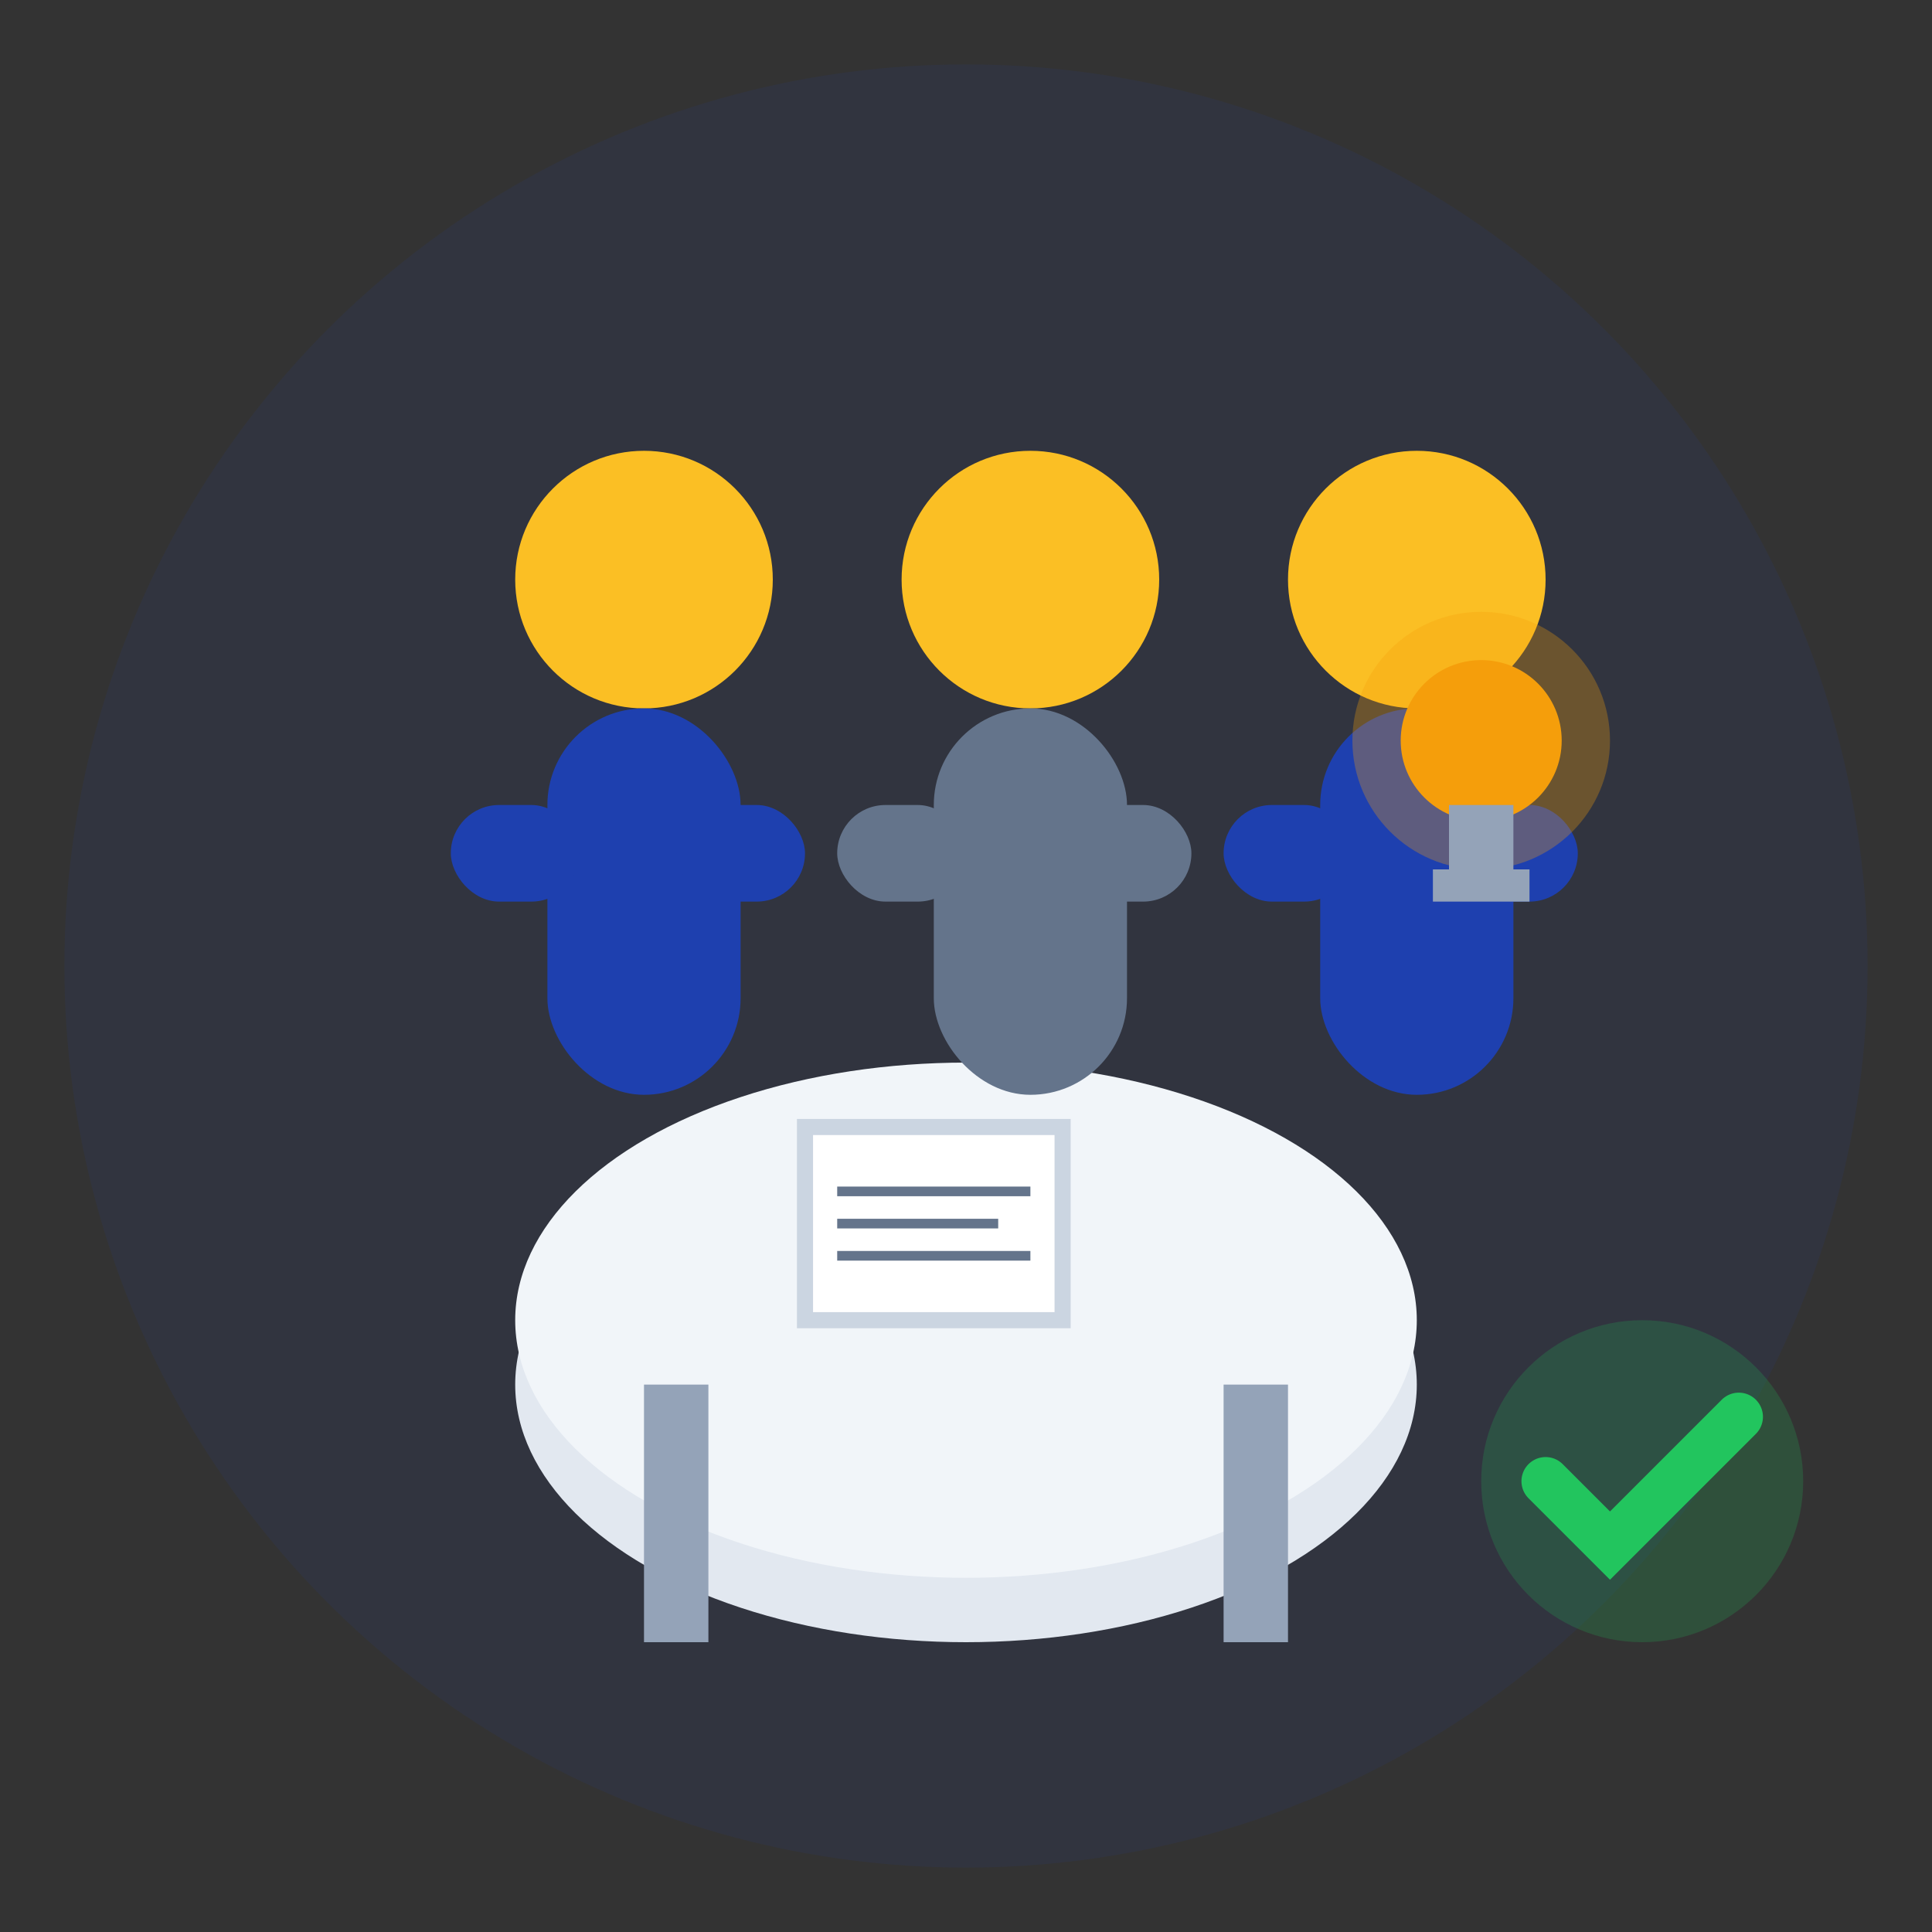
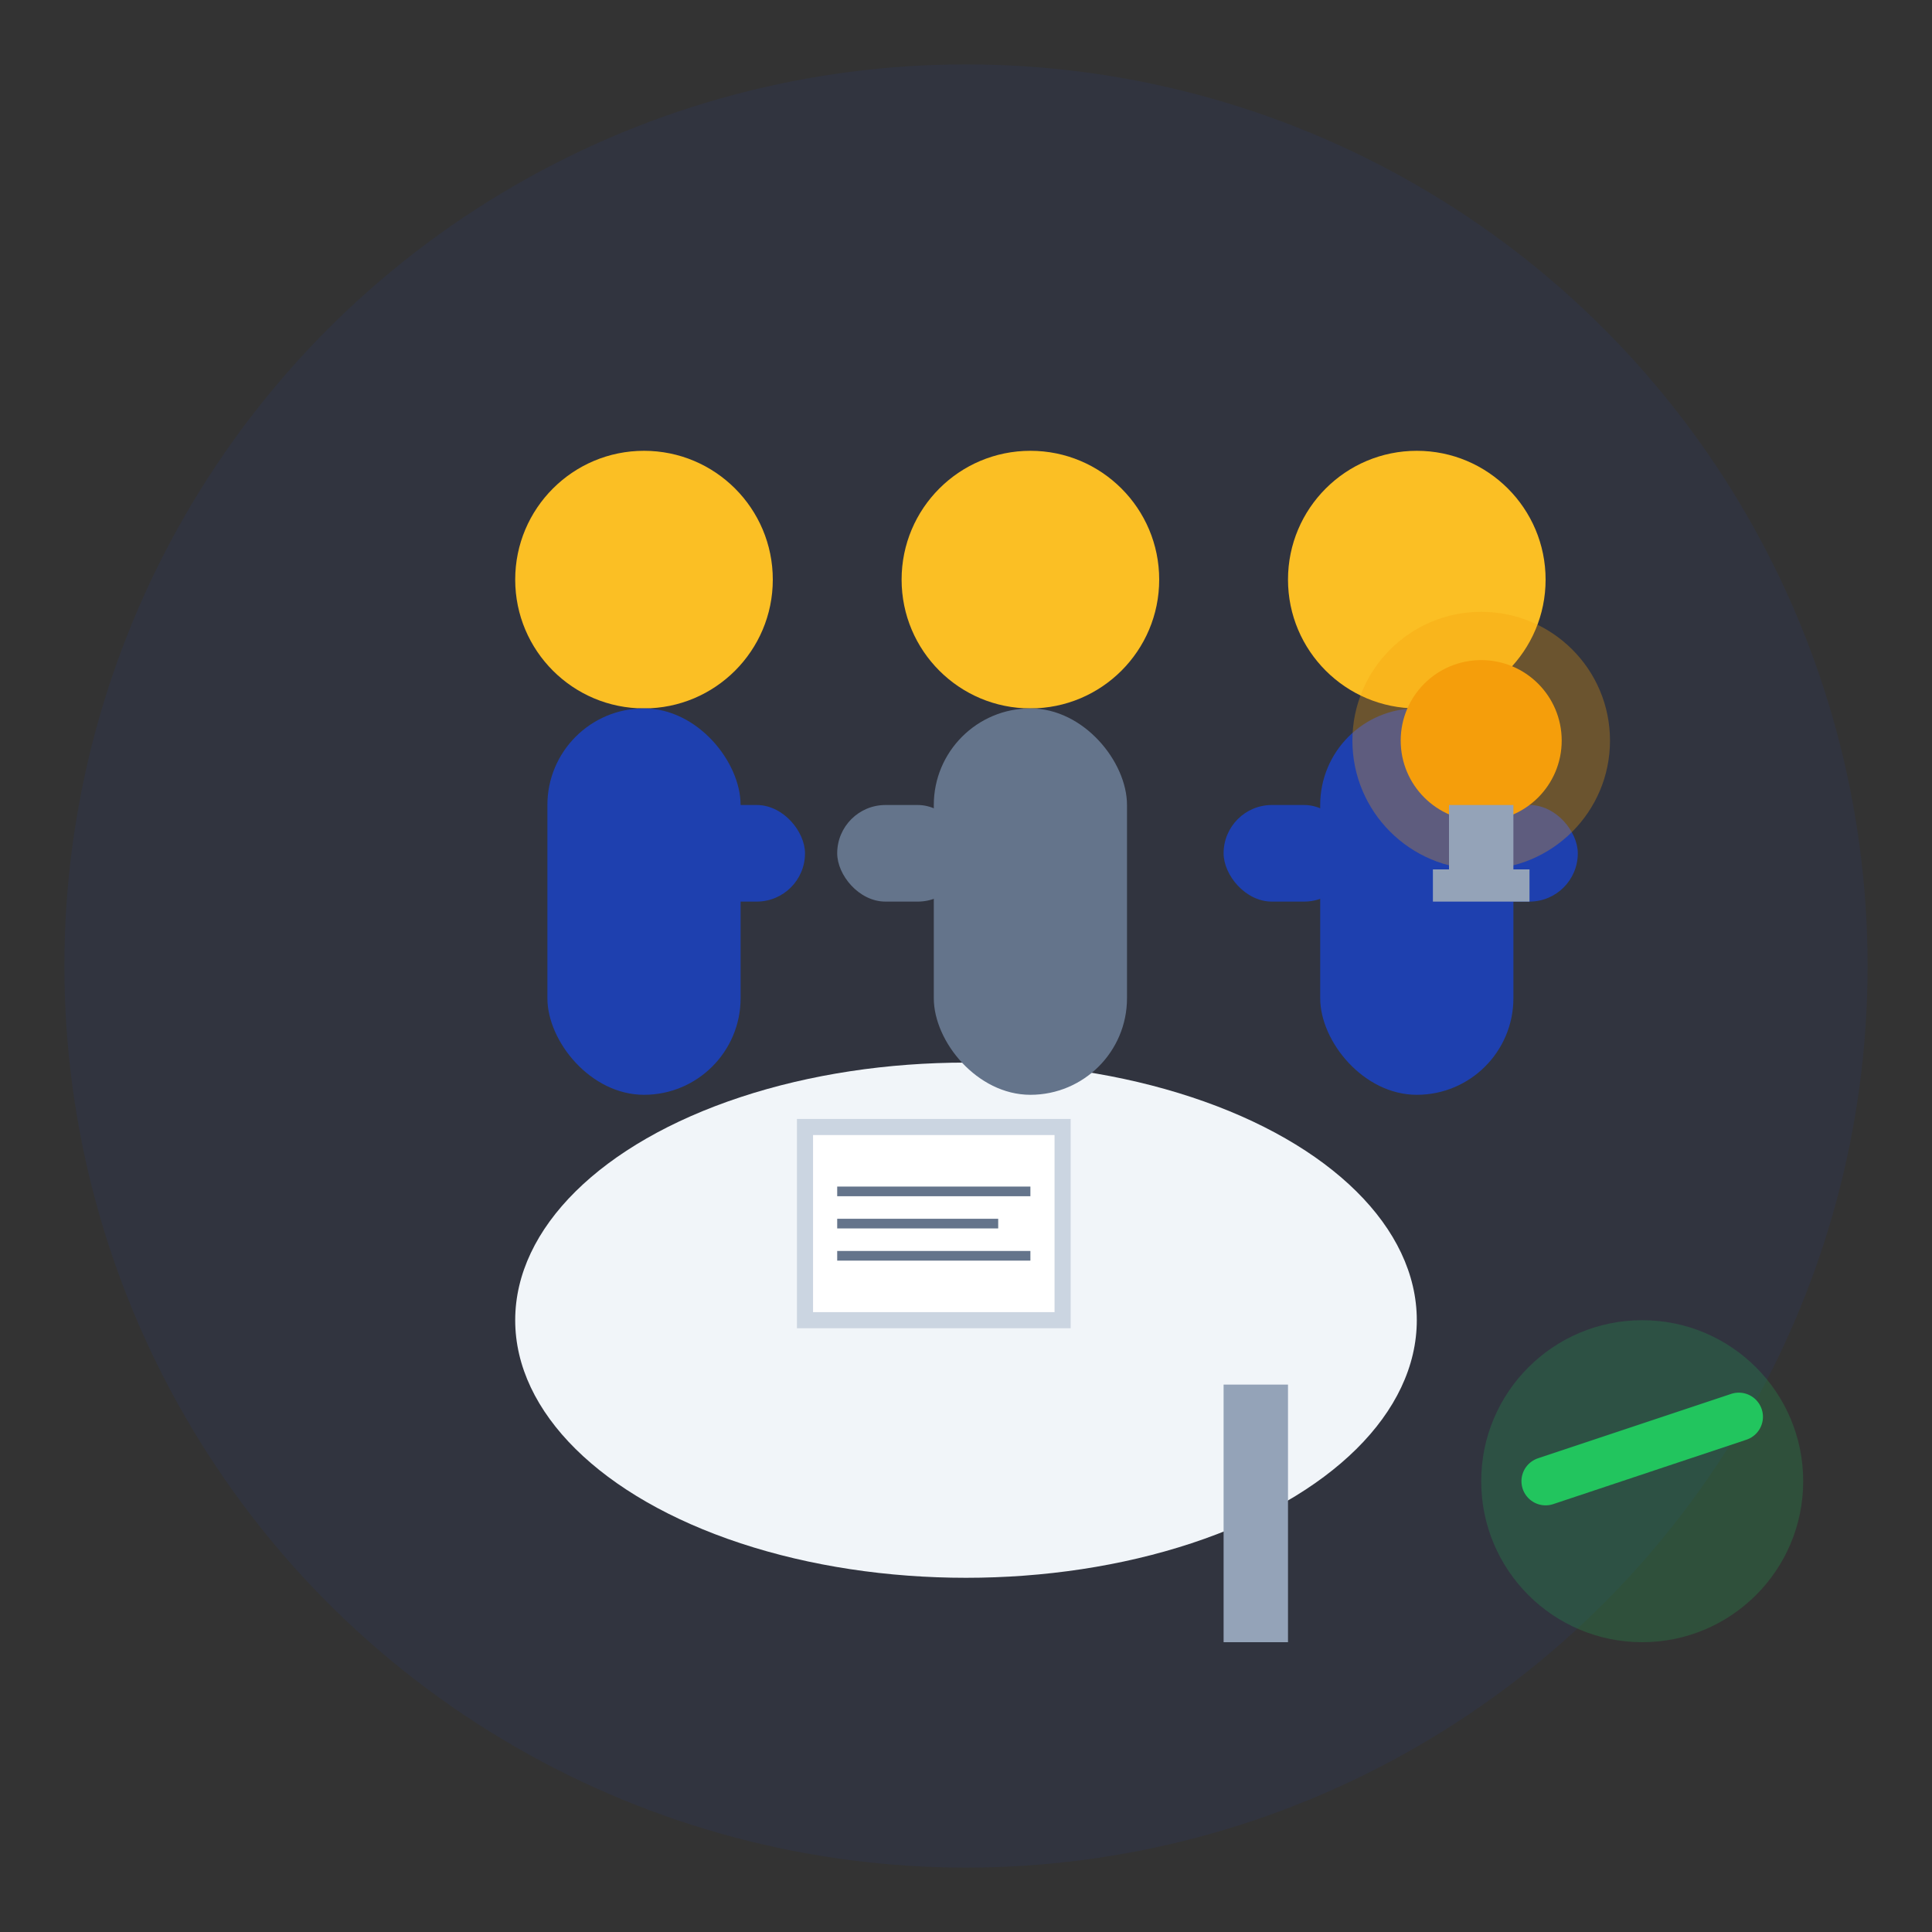
<svg xmlns="http://www.w3.org/2000/svg" width="60" height="60" viewBox="0 0 60 60" fill="none">
  <rect x="0" y="0" width="60" height="60" fill="#333333" stroke="none" />
  <circle cx="30" cy="30" r="28" fill="#1e40af" opacity="0.1" />
  <g transform="translate(15, 25)">
-     <ellipse cx="15" cy="18" rx="14" ry="8" fill="#e2e8f0" />
    <ellipse cx="15" cy="16" rx="14" ry="8" fill="#f1f5f9" />
-     <rect x="5" y="18" width="2" height="8" fill="#94a3b8" />
    <rect x="23" y="18" width="2" height="8" fill="#94a3b8" />
  </g>
  <g transform="translate(12, 10)">
    <g>
      <circle cx="8" cy="8" r="4" fill="#fbbf24" />
      <rect x="5" y="12" width="6" height="12" fill="#1e40af" rx="3" />
-       <rect x="2" y="15" width="4" height="3" fill="#1e40af" rx="1.5" />
      <rect x="9" y="15" width="4" height="3" fill="#1e40af" rx="1.5" />
    </g>
    <g transform="translate(12, 0)">
      <circle cx="8" cy="8" r="4" fill="#fbbf24" />
      <rect x="5" y="12" width="6" height="12" fill="#64748b" rx="3" />
      <rect x="2" y="15" width="4" height="3" fill="#64748b" rx="1.5" />
-       <rect x="9" y="15" width="4" height="3" fill="#64748b" rx="1.5" />
    </g>
    <g transform="translate(24, 0)">
      <circle cx="8" cy="8" r="4" fill="#fbbf24" />
      <rect x="5" y="12" width="6" height="12" fill="#1e40af" rx="3" />
      <rect x="2" y="15" width="4" height="3" fill="#1e40af" rx="1.5" />
      <rect x="9" y="15" width="4" height="3" fill="#1e40af" rx="1.5" />
    </g>
  </g>
  <g transform="translate(25, 35)">
    <rect x="0" y="0" width="8" height="6" fill="white" stroke="#cbd5e1" stroke-width="0.5" />
    <line x1="1" y1="2" x2="7" y2="2" stroke="#64748b" stroke-width="0.3" />
    <line x1="1" y1="3" x2="6" y2="3" stroke="#64748b" stroke-width="0.3" />
    <line x1="1" y1="4" x2="7" y2="4" stroke="#64748b" stroke-width="0.3" />
  </g>
  <g transform="translate(40, 15)">
    <circle cx="6" cy="8" r="4" fill="#f59e0b" opacity="0.3" />
    <circle cx="6" cy="8" r="2.5" fill="#f59e0b" />
    <rect x="5" y="10" width="2" height="2" fill="#94a3b8" />
    <rect x="4.5" y="12" width="3" height="1" fill="#94a3b8" />
  </g>
  <g transform="translate(45, 40)">
    <circle cx="6" cy="6" r="5" fill="#22c55e" opacity="0.2" />
-     <path d="M3 6L5 8L9 4" stroke="#22c55e" stroke-width="1.5" fill="none" stroke-linecap="round" />
+     <path d="M3 6L9 4" stroke="#22c55e" stroke-width="1.5" fill="none" stroke-linecap="round" />
  </g>
</svg>